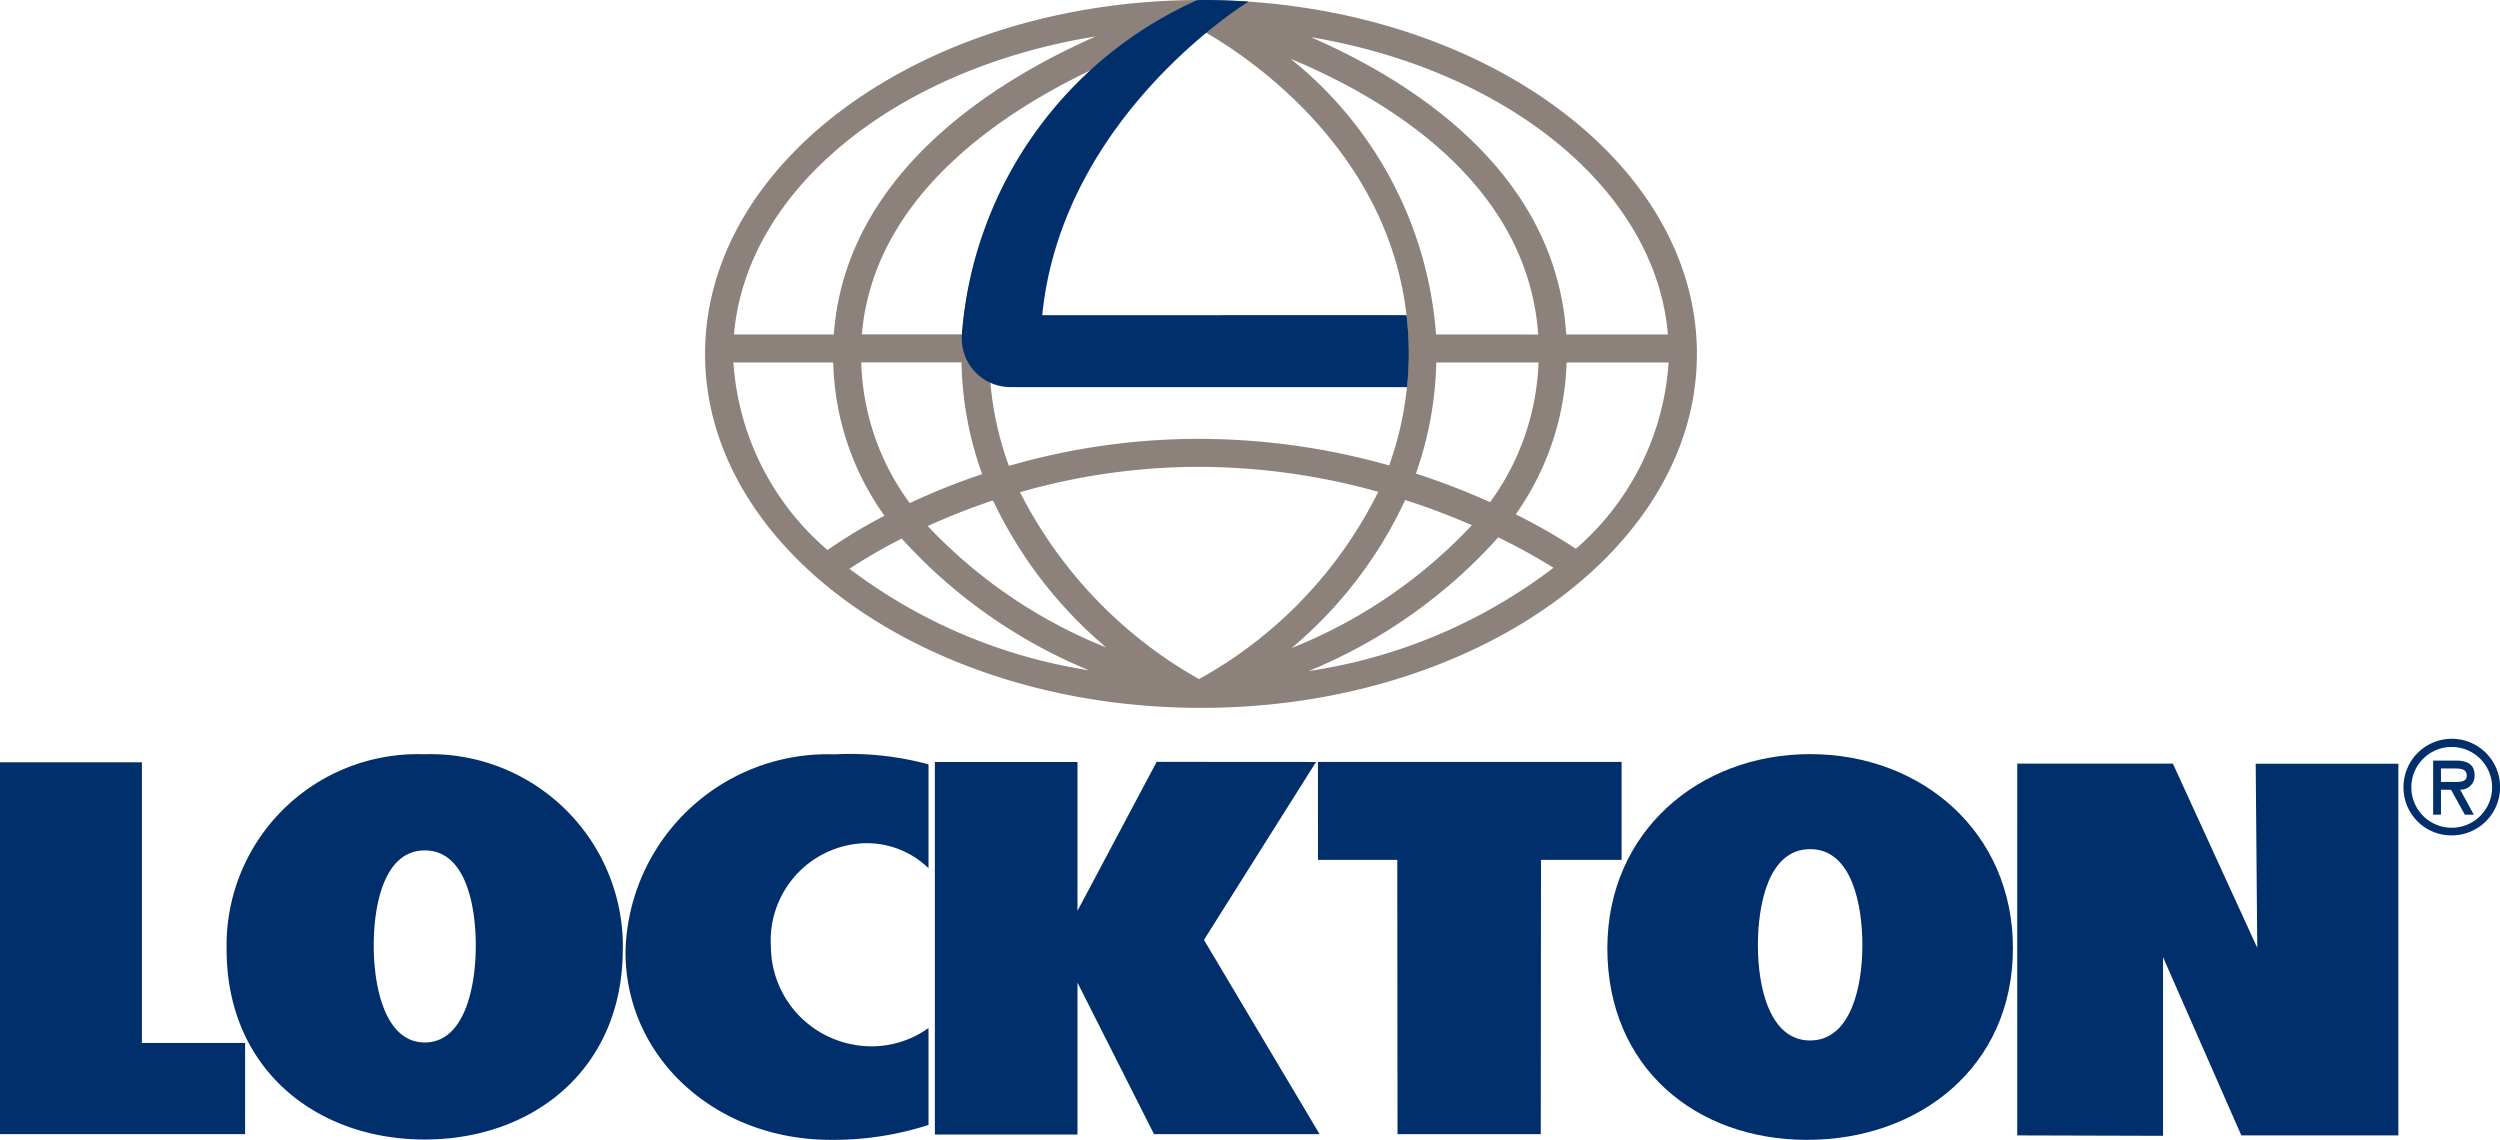
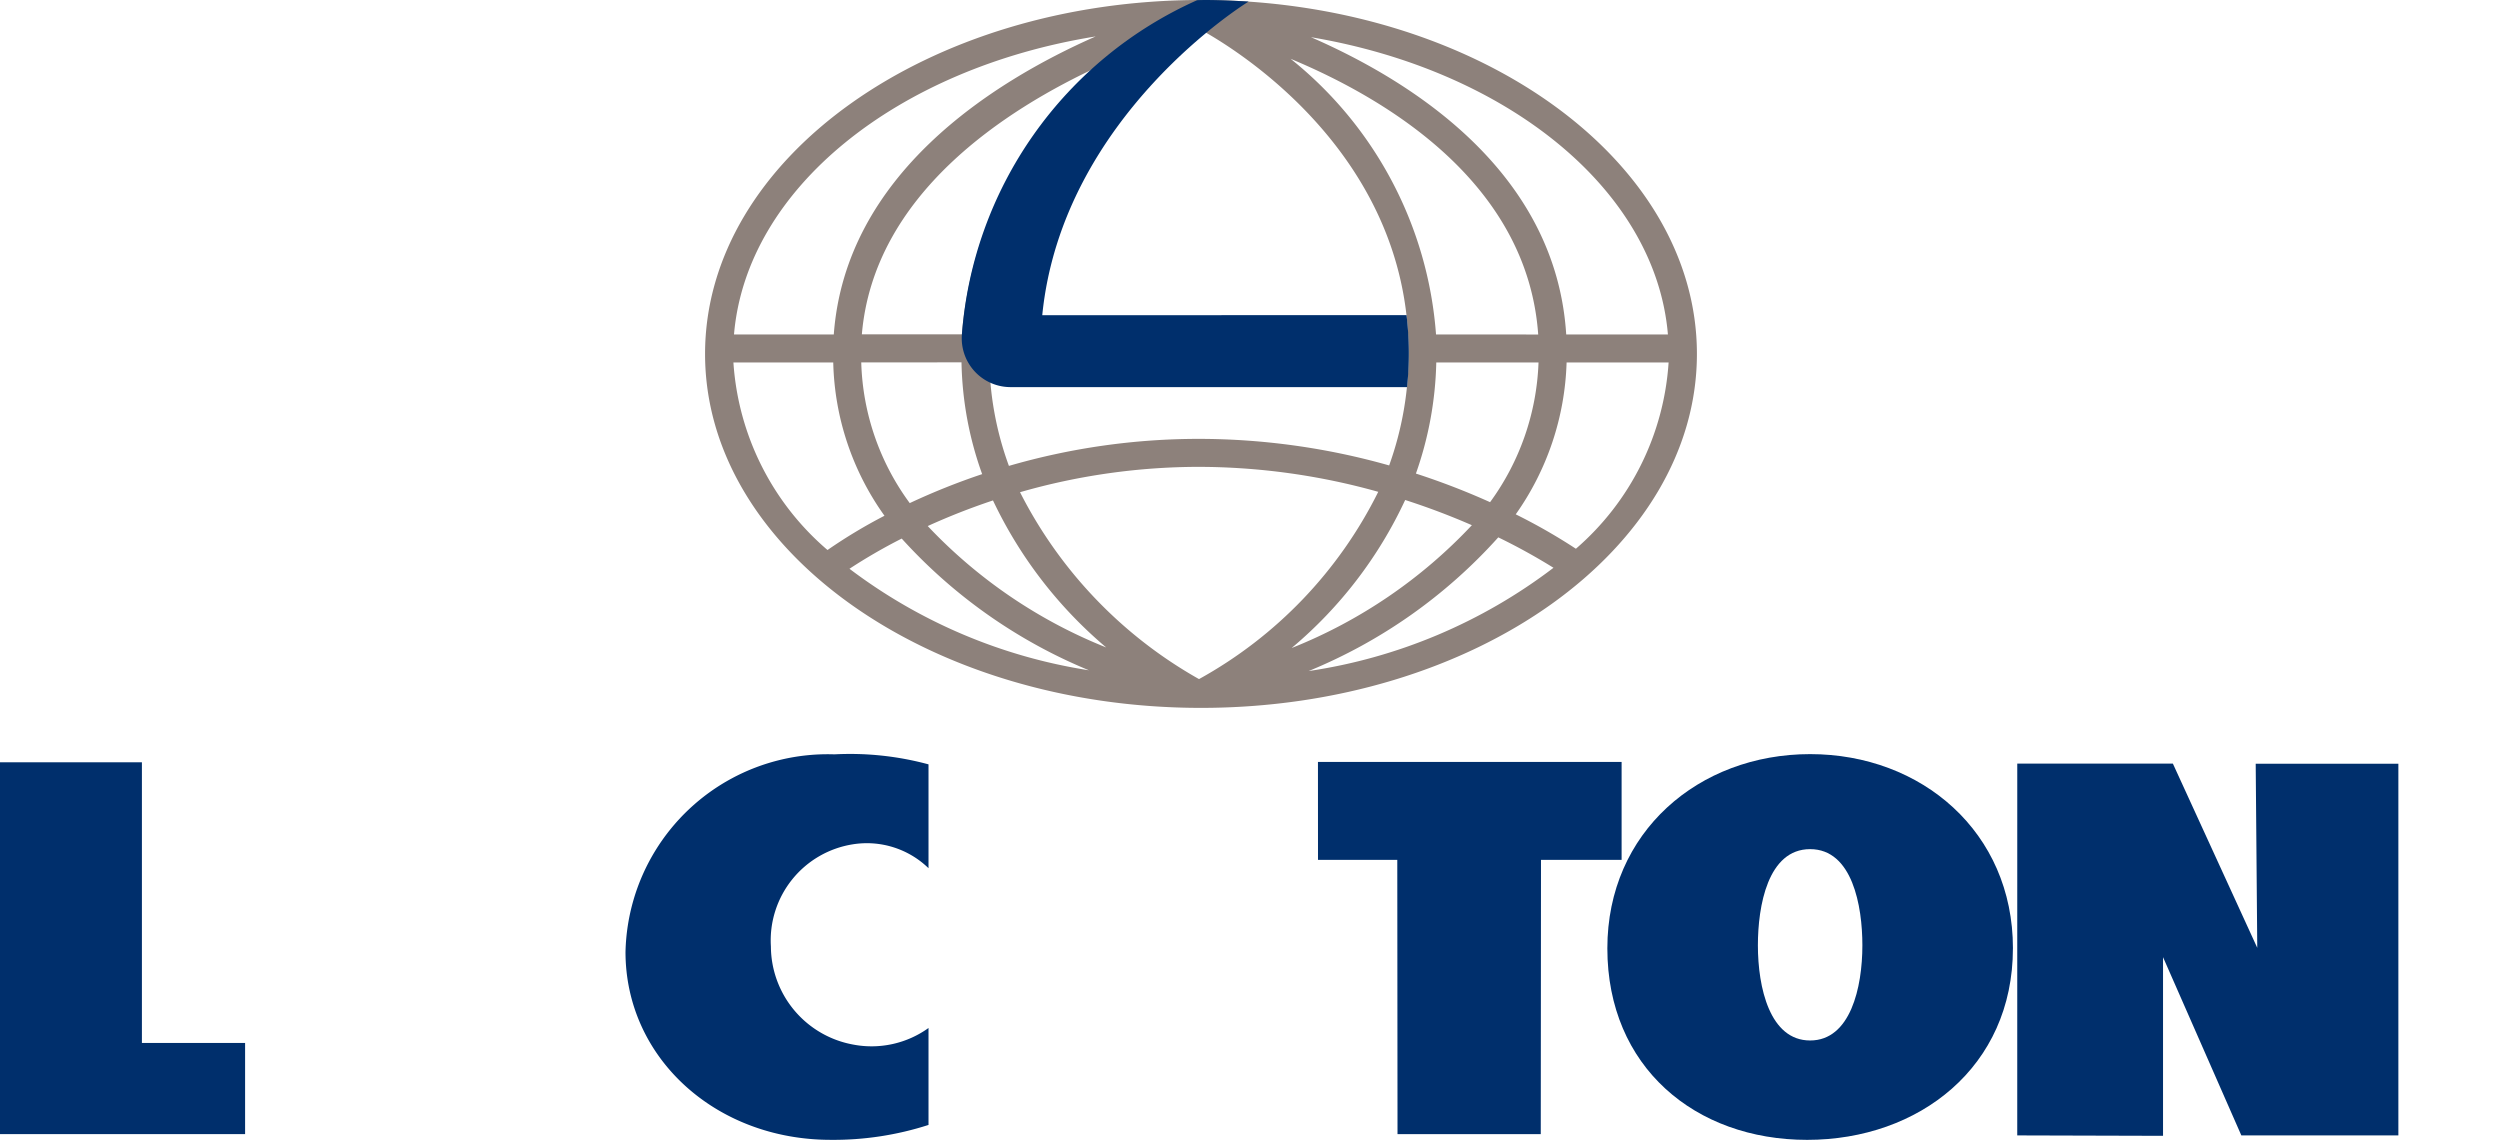
<svg xmlns="http://www.w3.org/2000/svg" width="119.056" height="54.284" viewBox="0 0 119.056 54.284">
  <defs>
    <clipPath id="clip-path">
      <rect id="Rectangle_615" data-name="Rectangle 615" width="119.056" height="54.284" fill="none" />
    </clipPath>
  </defs>
  <g id="Lockton" transform="translate(0 0)">
    <g id="Group_678" data-name="Group 678" transform="translate(0 0)" clip-path="url(#clip-path)">
      <path id="Path_3266" data-name="Path 3266" d="M56.059,16.855c0,9.295,10.6,16.856,23.617,16.856s23.617-7.561,23.617-16.856S92.7,0,79.676,0,56.059,7.561,56.059,16.855m32.578,5.31A33.372,33.372,0,0,0,79.578,20.9a32.455,32.455,0,0,0-9.049,1.287,15.249,15.249,0,0,1-.935-5.285c0-9.6,8.581-14.753,9.988-15.532,1.4.755,9.982,5.773,9.982,15.438a15.684,15.684,0,0,1-.927,5.357m-.52,1.258a20.7,20.7,0,0,1-8.535,8.917,21.243,21.243,0,0,1-8.524-8.9,30.884,30.884,0,0,1,8.521-1.207,31.78,31.78,0,0,1,8.539,1.189m-19.827-7.5H63.526c.568-6.653,6.8-10.7,11.373-12.8a18.66,18.66,0,0,0-6.609,12.8m-.019,1.334a16.536,16.536,0,0,0,.984,5.323,32.32,32.32,0,0,0-3.449,1.38,11.843,11.843,0,0,1-2.309-6.7Zm1.5,6.578a20.811,20.811,0,0,0,5.392,7,23.846,23.846,0,0,1-8.5-5.782,31.855,31.855,0,0,1,3.1-1.218m4.578,8.087a25.315,25.315,0,0,1-11.405-4.835,25.9,25.9,0,0,1,2.488-1.438,24.764,24.764,0,0,0,8.917,6.273m9.662-1.07A20.448,20.448,0,0,0,89.4,23.811a33.937,33.937,0,0,1,3.176,1.2,23.866,23.866,0,0,1-8.567,5.843m9.822-5.265a28.877,28.877,0,0,1,2.632,1.45A25.356,25.356,0,0,1,84.8,31.958a24.747,24.747,0,0,0,9.032-6.366m-3.921-3.039a16.967,16.967,0,0,0,.97-5.291h4.869a11.982,11.982,0,0,1-2.307,6.653,34.478,34.478,0,0,0-3.531-1.362m.957-6.626A18.557,18.557,0,0,0,83.942,2.8c4.624,1.927,11.283,5.936,11.793,13.13ZM74.661,1.735C69.752,3.9,62.752,8.3,62.189,15.927H57.437C58.028,8.983,65.2,3.258,74.661,1.735M57.408,17.261h4.755a13.05,13.05,0,0,0,2.44,7.3,24.791,24.791,0,0,0-2.713,1.632,12.863,12.863,0,0,1-4.481-8.931M97.53,26.133a27.621,27.621,0,0,0-2.865-1.639,13.2,13.2,0,0,0,2.422-7.233h4.858a12.831,12.831,0,0,1-4.415,8.872m4.386-10.206H97.069C96.583,8.238,89.825,3.912,84.912,1.771c9.351,1.575,16.418,7.267,17,14.156" transform="translate(-22.482 0)" fill="#8d817b" />
-       <path id="Path_3267" data-name="Path 3267" d="M191.1,61.061a2.3,2.3,0,1,1,2.3,2.292,2.277,2.277,0,0,1-2.3-2.292m.373,0a1.923,1.923,0,1,0,1.924-1.918,1.917,1.917,0,0,0-1.924,1.918m2.974,1.306h-.426l-.658-1.188h-.479v1.188h-.372V59.791H193.6c.465,0,.884.14.884.683a.654.654,0,0,1-.686.7Zm-1.563-2.2v.641h.4c.35,0,.828.058.828-.293,0-.325-.276-.348-.585-.348Z" transform="translate(-76.639 -23.57)" fill="#002f6c" />
      <path id="Path_3268" data-name="Path 3268" d="M0,60.608H6.758V73.974h4.914v4.341H0Z" transform="translate(0 -24.306)" fill="#002f6c" />
-       <path id="Path_3269" data-name="Path 3269" d="M36.882,69.274c0,5.657-4.23,9.046-9.432,9.046s-9.433-3.389-9.433-9.046a9.1,9.1,0,0,1,9.4-9.3,9.162,9.162,0,0,1,9.47,9.3m-11.864-.189c0,2.011.553,4.614,2.431,4.614s2.429-2.6,2.429-4.614c0-1.87-.462-4.532-2.429-4.532s-2.431,2.662-2.431,4.532" transform="translate(-7.225 -24.054)" fill="#002f6c" />
      <path id="Path_3270" data-name="Path 3270" d="M64.16,65.4a4.216,4.216,0,0,0-3.59-1.14,4.633,4.633,0,0,0-3.916,4.868A4.773,4.773,0,0,0,60.578,73.8a4.643,4.643,0,0,0,3.582-.791l0,4.617a14.723,14.723,0,0,1-4.657.71c-5.486,0-9.773-3.912-9.773-8.947a9.629,9.629,0,0,1,9.949-9.411,14.294,14.294,0,0,1,4.481.477Z" transform="translate(-19.942 -24.054)" fill="#002f6c" />
-       <path id="Path_3271" data-name="Path 3271" d="M74.33,60.579h6.791v7.089c.128-.248,3.771-7.094,3.771-7.094l7.589.005-5.337,8.473,5.507,9.25H84.766l-3.645-7.214v7.233H74.33Z" transform="translate(-29.809 -24.292)" fill="#002f6c" />
      <path id="Path_3272" data-name="Path 3272" d="M104.789,60.582H119.25v4.663l-3.839,0L115.4,78.305h-6.822l-.011-13.06h-3.776Z" transform="translate(-42.025 -24.296)" fill="#002f6c" />
      <path id="Path_3273" data-name="Path 3273" d="M160.389,60.715H167.8l4.018,8.771-.074-8.766h6.794v17.7H171.06l-3.729-8.489v8.509l-6.943-.02Z" transform="translate(-64.322 -24.349)" fill="#002f6c" />
      <path id="Path_3274" data-name="Path 3274" d="M147.111,69.206c0,5.656-4.476,9.123-9.8,9.123s-9.514-3.467-9.514-9.123c0-5.54,4.354-9.247,9.657-9.247s9.658,3.707,9.658,9.247m-12.146-.142c0,2.01.565,4.532,2.487,4.532s2.489-2.522,2.489-4.532c0-1.87-.473-4.58-2.489-4.58s-2.487,2.71-2.487,4.58" transform="translate(-51.251 -24.046)" fill="#002f6c" />
      <path id="Path_3275" data-name="Path 3275" d="M97.654,15.007a15.25,15.25,0,0,1,.025,3.428H78.82a2.323,2.323,0,0,1-2.338-2.529A19,19,0,0,1,87.68.01c.745-.041,2.453.065,2.453.065s-8.877,5.413-9.826,14.936Z" transform="translate(-30.672 0)" fill="#002f6c" />
    </g>
  </g>
</svg>